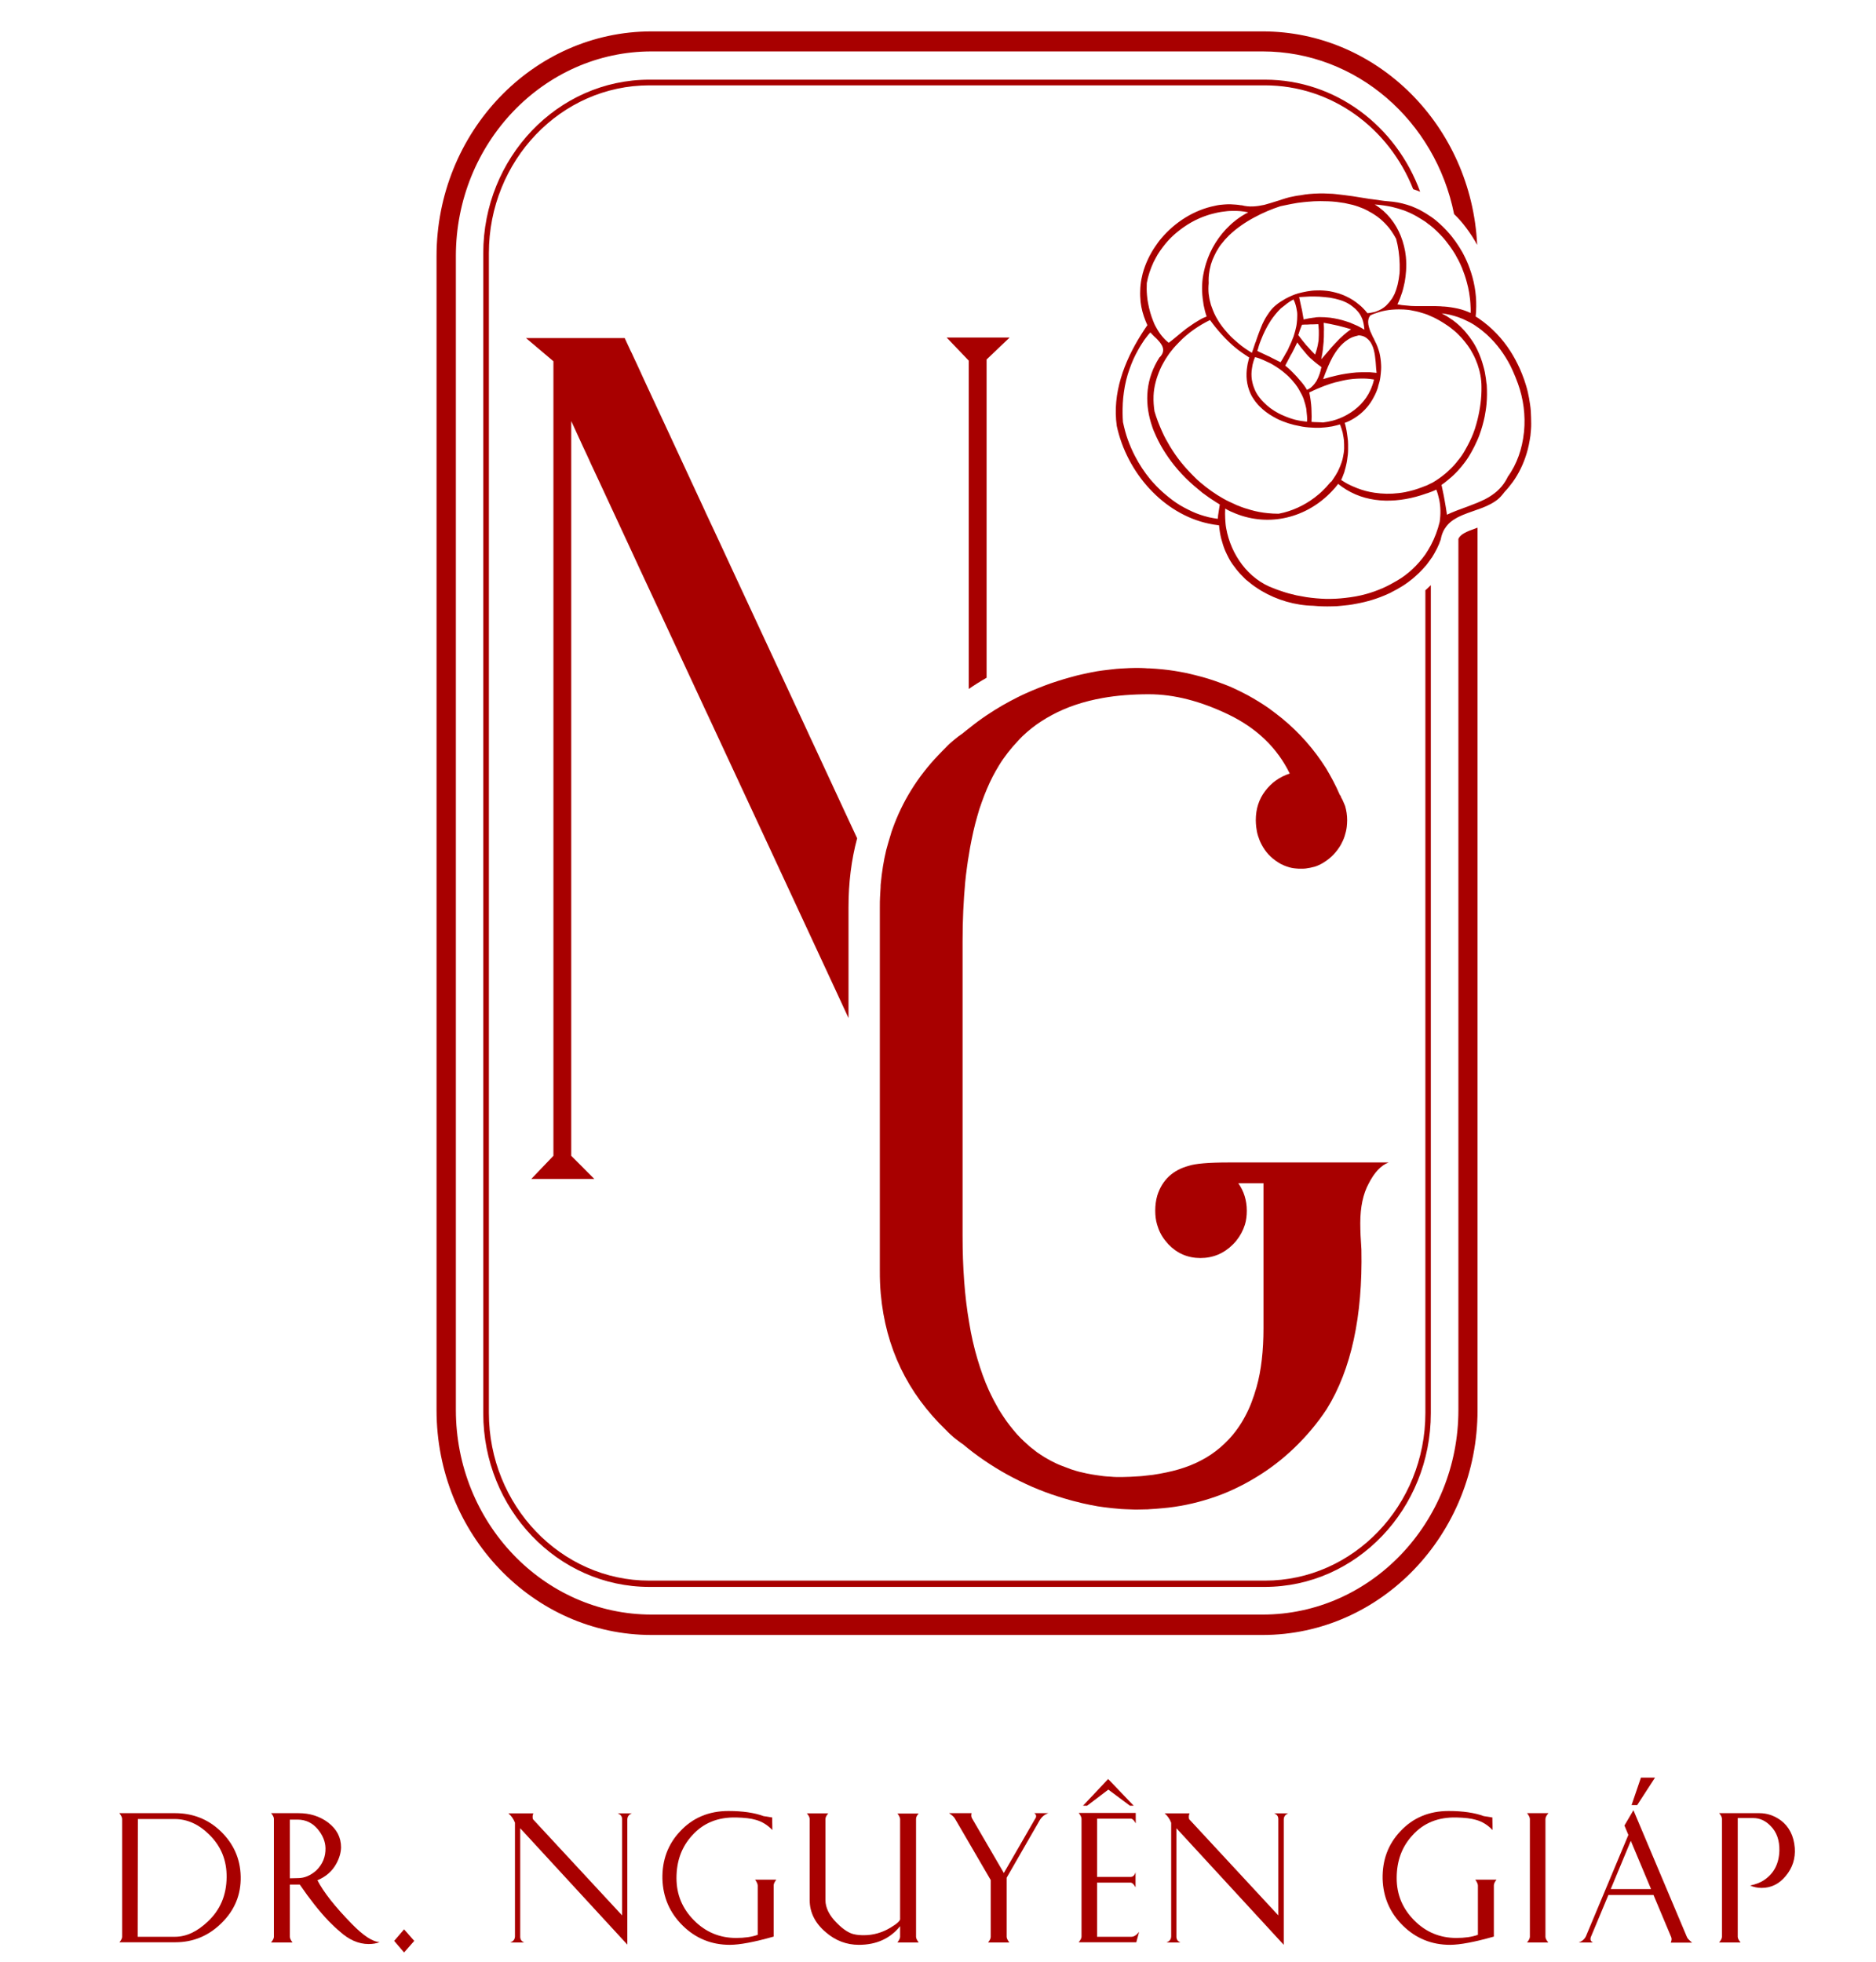
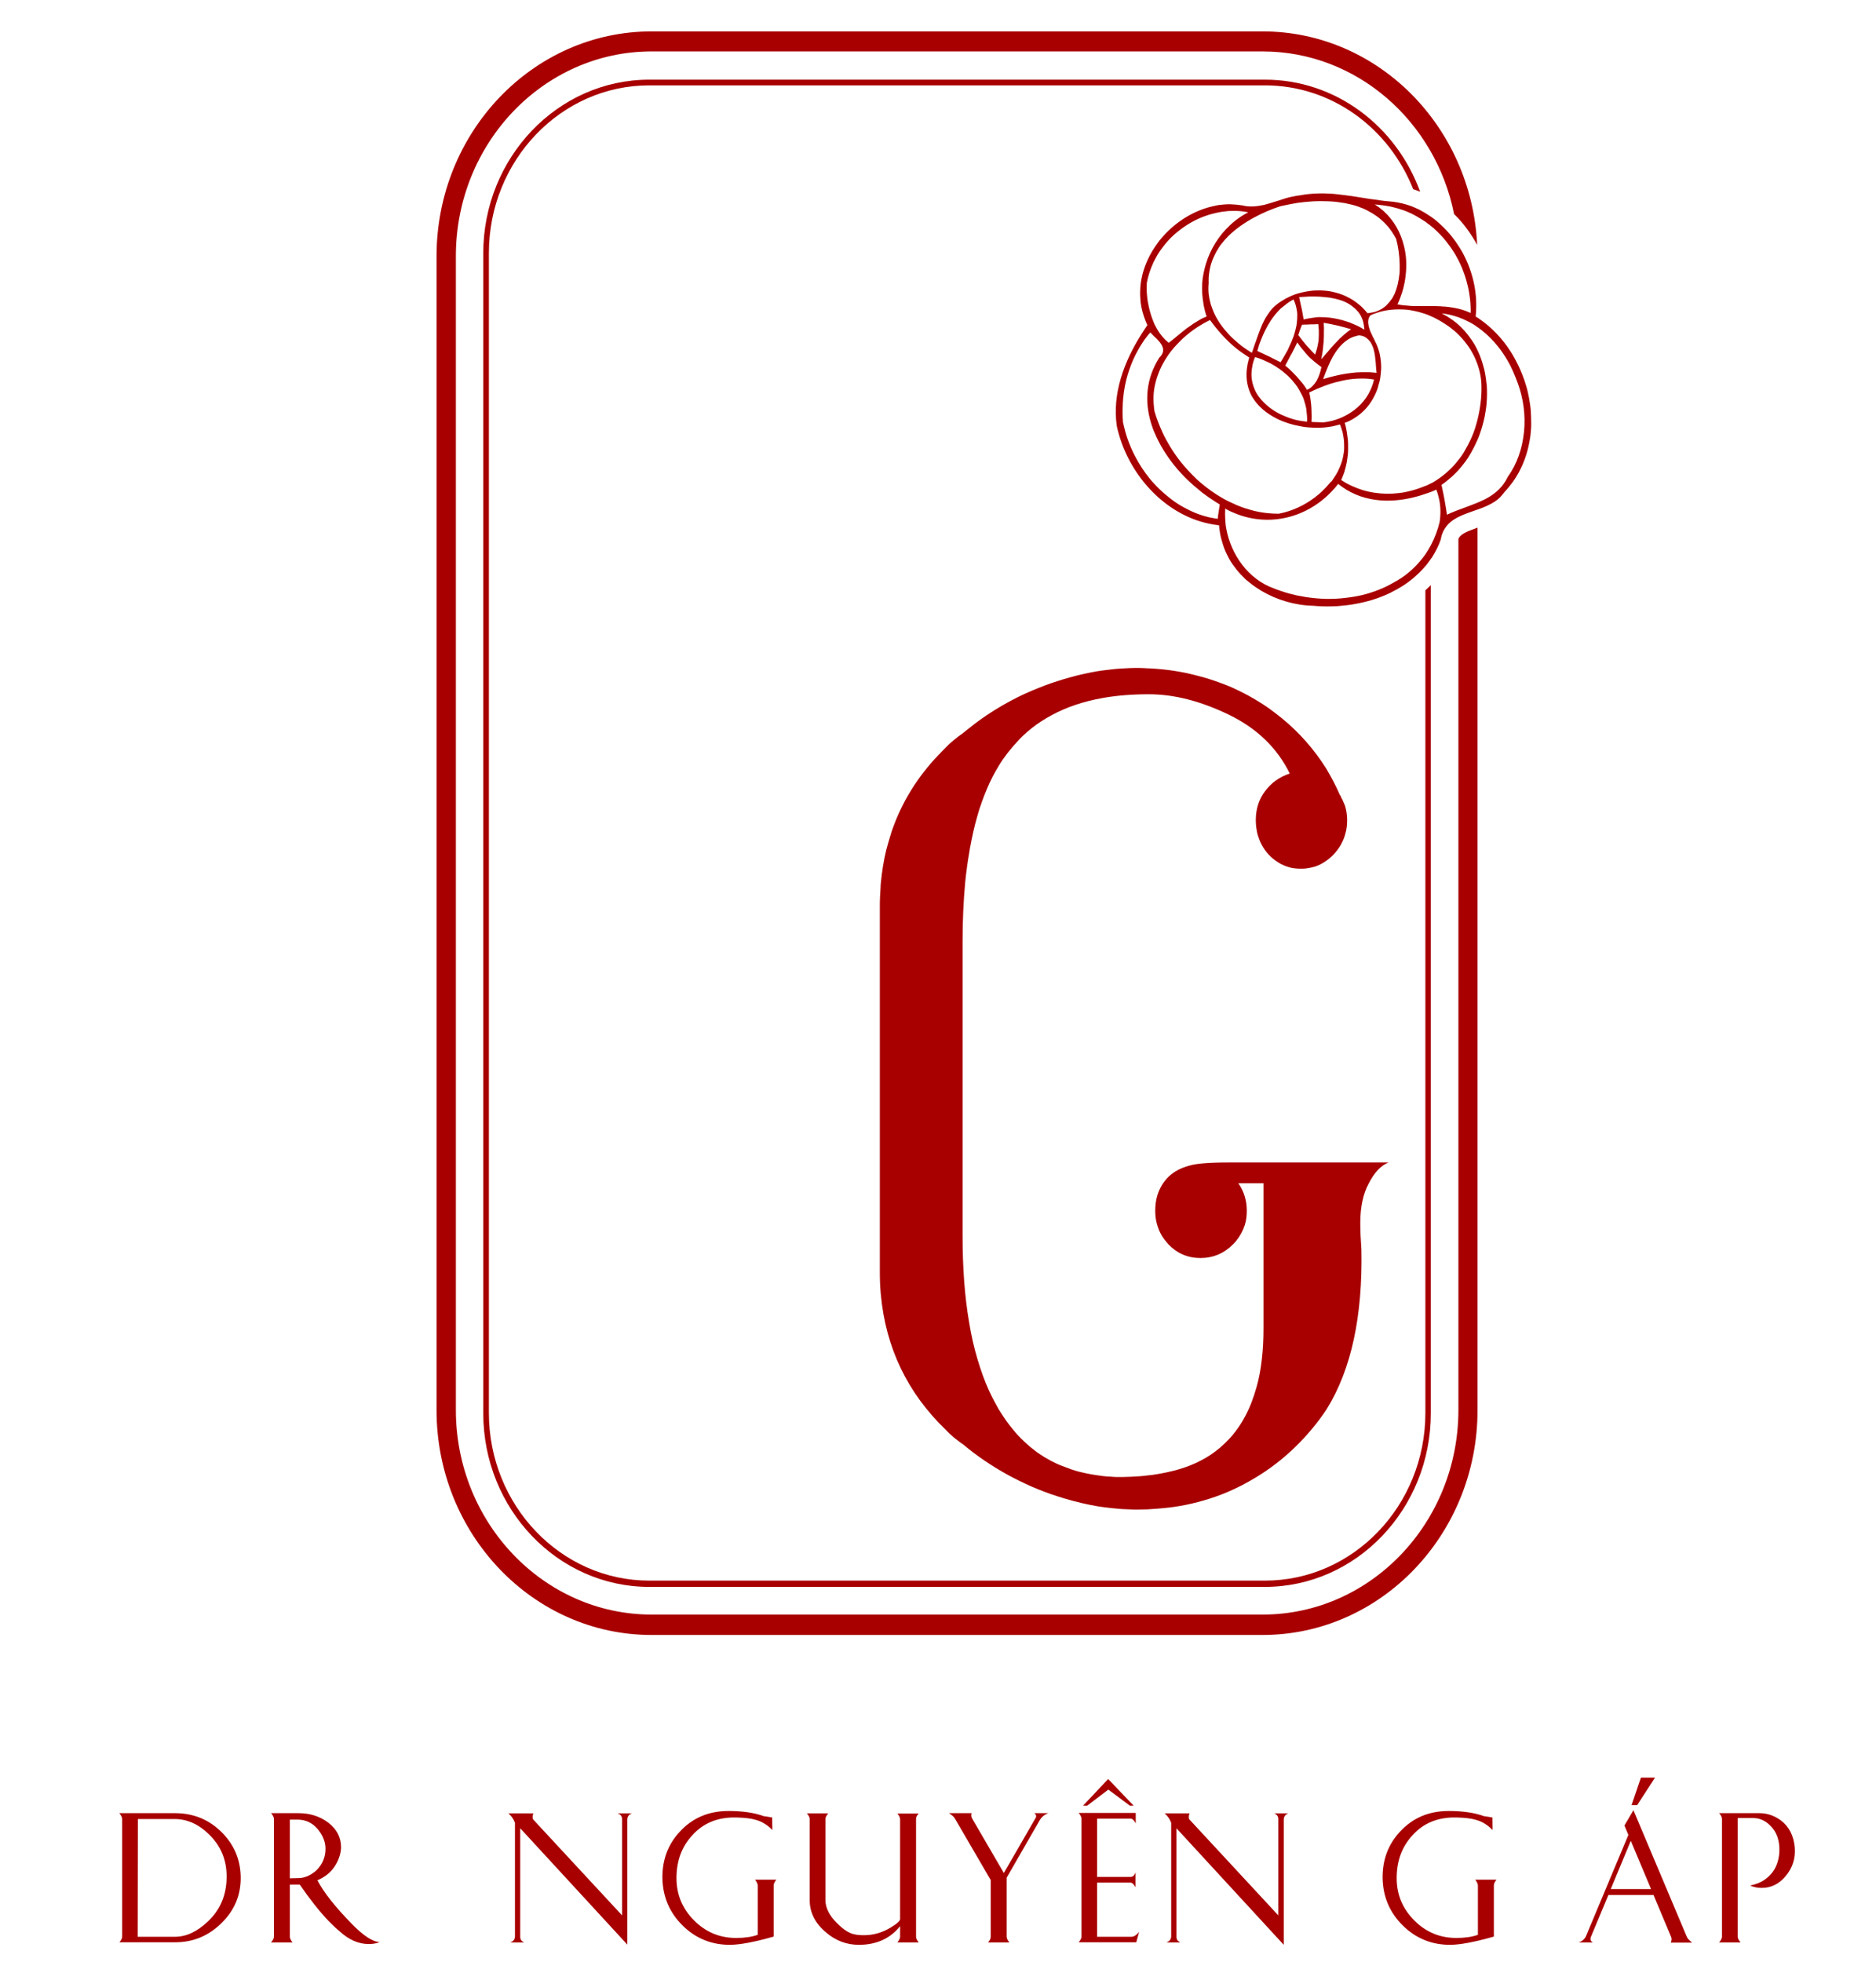
<svg xmlns="http://www.w3.org/2000/svg" width="325" height="340" viewBox="0 0 325 340" fill="none">
  <path d="M20.67 336.566C20.995 336.158 21.157 335.852 21.157 335.58V315.18C21.157 314.908 20.995 314.568 20.67 314.16H30.29C33.377 314.16 36.01 315.18 38.188 317.254C40.43 319.396 41.633 322.014 41.697 325.142C41.763 328.236 40.69 330.922 38.415 333.166C36.172 335.41 33.475 336.532 30.387 336.532H20.67V336.566ZM30.29 335.58C32.273 335.58 34.157 334.696 36.01 332.928C38.155 330.922 39.227 328.372 39.26 325.278C39.292 322.354 38.318 319.906 36.237 317.866C34.417 316.064 32.403 315.18 30.258 315.18H23.887L23.855 335.58H30.29Z" fill="#A80000" />
  <path d="M65.78 336.498C65.228 336.736 64.578 336.838 63.862 336.838C62.108 336.838 60.417 336.09 58.825 334.628C58.24 334.152 57.623 333.54 56.94 332.86C55.315 331.16 53.657 329.052 51.935 326.536H50.212V335.58C50.212 335.852 50.375 336.158 50.667 336.566H46.962C47.288 336.158 47.45 335.852 47.45 335.58V315.146C47.45 314.874 47.288 314.534 46.962 314.16H51.708C53.69 314.16 55.38 314.704 56.81 315.758C58.337 316.914 59.085 318.342 59.085 320.11C59.053 321.028 58.792 321.946 58.273 322.898C57.557 324.224 56.453 325.176 54.99 325.788C56.062 327.862 58.045 330.378 60.938 333.336C62.953 335.41 64.578 336.464 65.78 336.498ZM56.388 320.212C56.355 319.056 55.9 317.968 55.055 316.948C54.112 315.826 52.943 315.282 51.545 315.282H50.212V325.448L51.642 325.414C52.748 325.414 53.788 324.972 54.795 324.088C55.9 323 56.42 321.708 56.388 320.212Z" fill="#A80000" />
-   <path d="M68.282 336.294L70.005 334.288L71.76 336.294L70.005 338.3L68.282 336.294Z" fill="#A80000" />
  <path d="M108.712 336.974L90.123 316.778V335.58C90.123 336.056 90.35 336.362 90.805 336.566H88.4C88.953 336.362 89.213 335.988 89.213 335.478V315.826C88.953 315.146 88.562 314.602 88.075 314.194H92.397C92.3 314.398 92.267 314.568 92.267 314.806C92.267 314.976 92.3 315.112 92.332 315.214L107.77 331.874V315.18C107.77 314.704 107.51 314.398 107.022 314.194H109.46C108.94 314.398 108.68 314.772 108.68 315.282V336.974H108.712Z" fill="#A80000" />
  <path d="M134.03 326.672V335.546C130.683 336.498 128.148 336.974 126.425 336.974C123.24 336.974 120.51 335.852 118.268 333.642C116.025 331.432 114.855 328.746 114.758 325.55C114.693 322.32 115.7 319.566 117.813 317.322C119.99 314.976 122.785 313.786 126.198 313.786C128.668 313.786 130.715 314.092 132.275 314.67L133.77 314.908L133.803 317.084C132.99 316.234 132.048 315.622 130.91 315.316C130.13 315.078 128.993 314.942 127.53 314.908C124.378 314.84 121.843 315.86 119.925 318.002C118.105 319.974 117.195 322.422 117.195 325.414C117.195 328.27 118.203 330.684 120.218 332.724C122.233 334.764 124.67 335.784 127.53 335.784C128.96 335.784 130.228 335.614 131.268 335.24V326.706C131.268 326.434 131.105 326.094 130.813 325.686H134.485C134.193 326.06 134.03 326.4 134.03 326.672Z" fill="#A80000" />
  <path d="M158.698 315.146V335.58C158.698 335.852 158.86 336.158 159.153 336.566H155.48C155.773 336.158 155.935 335.852 155.935 335.58V333.744C154.213 335.886 151.84 336.974 148.785 336.974C146.672 336.974 144.755 336.26 143.065 334.798C141.213 333.234 140.27 331.364 140.27 329.222V315.18C140.27 314.908 140.108 314.568 139.783 314.194H143.488C143.163 314.568 143 314.908 143 315.18V329.222C143 330.548 143.65 331.874 144.983 333.2C146.12 334.356 147.128 334.968 147.94 335.138C148.493 335.274 149.078 335.308 149.663 335.308C151.288 335.308 152.815 334.866 154.245 334.016C155.383 333.336 155.935 332.826 155.935 332.52V315.214C155.935 314.942 155.773 314.602 155.48 314.228H159.153C158.828 314.568 158.698 314.874 158.698 315.146Z" fill="#A80000" />
  <path d="M171.633 335.58V325.754L165.458 315.146C165.328 314.874 164.97 314.534 164.418 314.16H168.318C168.22 314.534 168.253 314.874 168.448 315.146L173.908 324.53L179.303 315.18C179.433 315.01 179.498 314.84 179.498 314.704C179.498 314.466 179.4 314.296 179.173 314.16H181.61C181.415 314.228 181.253 314.33 181.09 314.398C180.7 314.636 180.408 314.942 180.18 315.282L174.395 325.346V335.58C174.395 335.852 174.558 336.158 174.85 336.566H171.178C171.503 336.158 171.633 335.852 171.633 335.58Z" fill="#A80000" />
  <path d="M190.06 315.18V325.21H195.845C196.267 325.21 196.56 324.938 196.723 324.394V327.012C196.43 326.468 196.137 326.196 195.845 326.196H190.06V335.58H196.007C196.43 335.58 196.885 335.308 197.34 334.73L196.853 336.532H186.875C187.2 336.124 187.363 335.818 187.363 335.546V315.146C187.363 314.874 187.2 314.534 186.875 314.126H196.755V315.928C196.463 315.384 196.17 315.112 195.878 315.112H190.06V315.18ZM187.622 312.868L191.978 308.244L196.398 312.868H195.748L192.01 310.08L188.338 312.868H187.622Z" fill="#A80000" />
  <path d="M222.397 336.974L203.807 316.778V335.58C203.807 336.056 204.035 336.362 204.49 336.566H202.085C202.637 336.362 202.897 335.988 202.897 335.478V315.826C202.637 315.146 202.247 314.602 201.76 314.194H206.082C205.985 314.398 205.952 314.568 205.952 314.806C205.952 314.976 205.985 315.112 206.017 315.214L221.455 331.874V315.18C221.455 314.704 221.227 314.398 220.74 314.194H223.177C222.657 314.398 222.397 314.772 222.397 315.282V336.974Z" fill="#A80000" />
  <path d="M258.797 326.672V335.546C255.45 336.498 252.915 336.974 251.193 336.974C248.008 336.974 245.277 335.852 243.035 333.642C240.792 331.432 239.623 328.746 239.525 325.55C239.46 322.32 240.468 319.566 242.58 317.322C244.758 314.976 247.553 313.786 250.965 313.786C253.435 313.786 255.483 314.092 257.043 314.67L258.537 314.908L258.57 317.084C257.757 316.234 256.815 315.622 255.678 315.316C254.898 315.078 253.76 314.942 252.297 314.908C249.145 314.84 246.61 315.86 244.693 318.002C242.873 319.974 241.963 322.422 241.963 325.414C241.963 328.27 242.97 330.684 244.985 332.724C247 334.764 249.437 335.784 252.297 335.784C253.727 335.784 254.995 335.614 256.035 335.24V326.706C256.035 326.434 255.873 326.094 255.58 325.686H259.253C258.96 326.06 258.797 326.4 258.797 326.672Z" fill="#A80000" />
-   <path d="M267.735 315.18V335.58C267.735 335.852 267.897 336.158 268.222 336.566H264.55C264.875 336.158 265.038 335.852 265.038 335.58V315.18C265.038 314.908 264.875 314.568 264.55 314.16H268.255C267.898 314.568 267.735 314.908 267.735 315.18Z" fill="#A80000" />
  <path d="M278.655 328.304L275.632 335.546C275.567 335.682 275.535 335.818 275.535 335.954C275.535 336.226 275.665 336.43 275.957 336.566H273.52C273.715 336.498 273.877 336.396 274.007 336.328C274.365 336.09 274.625 335.784 274.755 335.478L282.1 317.934L281.418 316.302L282.977 313.65L292.24 335.614C292.337 335.886 292.662 336.192 293.15 336.6H289.445C289.607 336.192 289.64 335.886 289.51 335.614L286.455 328.338H278.655V328.304ZM286.032 327.318L282.522 318.954L279.045 327.318H286.032ZM283.627 312.766H282.653L284.277 308.006H286.715L283.627 312.766Z" fill="#A80000" />
  <path d="M301.047 335.58C301.047 335.852 301.21 336.158 301.535 336.566H297.83C298.155 336.158 298.318 335.852 298.318 335.58V315.146C298.318 314.874 298.155 314.534 297.83 314.16H304.785C306.117 314.16 307.352 314.568 308.522 315.418C309.952 316.506 310.765 318.104 310.927 320.178C311.057 322.014 310.537 323.646 309.367 325.04C308.23 326.434 306.832 327.114 305.175 327.114C304.492 327.114 303.843 326.978 303.193 326.706C304.135 326.502 304.98 326.196 305.662 325.72C307.32 324.598 308.197 322.898 308.262 320.654C308.295 318.886 307.807 317.458 306.768 316.404C305.89 315.486 304.882 315.01 303.745 315.01H301.047V335.58Z" fill="#A80000" />
  <path d="M244.822 32.776C245.212 32.912 245.635 33.048 246.025 33.218C241.897 21.862 231.4 13.804 219.147 13.804H112.483C96.623 13.804 83.72 27.302 83.72 43.894V244.868C83.72 261.46 96.623 274.958 112.483 274.958H219.115C234.975 274.958 247.878 261.46 247.878 244.868V101.388C247.552 101.694 247.26 102 246.935 102.272V244.8C246.935 260.848 234.455 273.87 219.147 273.87H112.483C97.142 273.87 84.695 260.814 84.695 244.8V43.86C84.695 27.812 97.175 14.79 112.483 14.79H219.115C230.717 14.79 240.63 22.202 244.822 32.776Z" fill="#A80000" />
  <path d="M252.655 93.364V244.29C252.655 263.84 237.445 279.752 218.757 279.752H112.872C94.185 279.752 78.975 263.84 78.975 244.29V44.37C78.975 24.82 94.185 8.908 112.872 8.908H218.725C235.04 8.908 248.69 21.012 251.907 37.094C252.687 37.842 253.402 38.658 254.052 39.542C254.735 40.46 255.352 41.412 255.905 42.432C254.93 21.862 238.647 5.44 218.725 5.44H112.872C92.332 5.44 75.627 22.916 75.627 44.404V244.324C75.627 265.812 92.332 283.288 112.872 283.288H218.725C239.265 283.288 255.97 265.812 255.97 244.324V91.426C253.922 92.14 253.012 92.582 252.655 93.364Z" fill="#A80000" />
-   <path d="M98.963 72.964C99.157 73.338 99.32 73.746 99.515 74.154C99.743 74.664 100.003 75.208 100.23 75.718C100.523 76.33 100.783 76.942 101.075 77.554C101.53 78.506 101.985 79.492 102.44 80.512C103.285 82.28 104.13 84.15 105.04 86.088C105.95 88.026 106.86 90.032 107.835 92.106C108.81 94.18 109.785 96.322 110.825 98.566C111.865 100.776 112.938 103.088 114.042 105.468C115.147 107.848 116.285 110.296 117.455 112.812C118.625 115.328 119.828 117.912 121.062 120.564C121.68 121.89 122.297 123.25 122.947 124.61C129.317 138.278 136.5 153.782 144.56 171.122C145.372 172.856 146.185 174.624 146.997 176.392V157.182C146.997 152.966 147.485 148.988 148.492 145.248C147.875 143.922 147.225 142.528 146.575 141.134C144.755 137.19 142.967 133.348 141.212 129.574C140.627 128.316 140.042 127.092 139.49 125.868C134.908 116.008 130.65 106.828 126.685 98.328C126.197 97.274 125.71 96.22 125.222 95.166C124.247 93.092 123.305 91.018 122.362 89.046C121.907 88.06 121.452 87.04 120.997 86.088C118.722 81.192 116.74 76.908 115.05 73.27C114.368 71.808 113.75 70.482 113.165 69.224C112.58 67.966 112.06 66.844 111.572 65.79C110.857 64.226 110.24 62.866 109.72 61.778C109.558 61.404 109.395 61.064 109.233 60.758C108.778 59.806 108.453 59.058 108.225 58.582H95.875H91.13L95.875 62.594V200.26L92.04 204.272H102.96L98.963 200.26V72.964Z" fill="#A80000" />
-   <path d="M170.918 117.436V62.288L174.915 58.48H163.995L167.83 62.492V119.374C168.805 118.694 169.845 118.048 170.918 117.436Z" fill="#A80000" />
  <path d="M219.18 137.054C218.075 138.516 217.555 140.182 217.555 142.12C217.555 142.494 217.587 142.868 217.62 143.242C217.685 143.786 217.782 144.33 217.945 144.84C218.107 145.35 218.302 145.86 218.562 146.336C219.212 147.594 220.155 148.614 221.39 149.396C221.682 149.6 222.007 149.77 222.332 149.906C222.56 150.008 222.82 150.11 223.047 150.178C223.535 150.348 224.055 150.45 224.575 150.484C224.835 150.518 225.095 150.518 225.387 150.518C225.647 150.518 225.94 150.518 226.2 150.484C226.72 150.416 227.24 150.314 227.727 150.178C227.987 150.11 228.215 150.008 228.442 149.906C228.767 149.77 229.06 149.6 229.385 149.396C230.587 148.648 231.562 147.628 232.31 146.336C232.57 145.86 232.797 145.35 232.96 144.84C233.122 144.33 233.252 143.786 233.317 143.242C233.35 142.868 233.382 142.494 233.382 142.12C233.382 141.236 233.252 140.42 233.025 139.638C232.765 138.992 232.537 138.482 232.31 138.108C232.31 137.972 232.245 137.87 232.115 137.734C231.4 136.068 230.587 134.572 229.742 133.144C227.662 129.846 225.127 126.956 222.105 124.474C221.357 123.862 220.577 123.284 219.797 122.706C218.627 121.89 217.392 121.142 216.157 120.462C215.312 120.02 214.467 119.578 213.622 119.204C213.2 119 212.745 118.83 212.322 118.66C210.99 118.15 209.657 117.674 208.292 117.3C207.382 117.062 206.472 116.824 205.562 116.62C204.197 116.348 202.8 116.11 201.37 115.974C200.622 115.906 199.875 115.838 199.127 115.804C198.867 115.804 198.64 115.804 198.38 115.77C197.893 115.736 197.372 115.736 196.885 115.736C196.787 115.736 196.69 115.736 196.593 115.736C196.007 115.736 195.423 115.77 194.805 115.804C194.578 115.804 194.383 115.838 194.155 115.838C193.668 115.872 193.147 115.906 192.66 115.974C192.465 116.008 192.27 116.008 192.075 116.042C191.392 116.11 190.71 116.212 190.028 116.314C189.962 116.314 189.897 116.348 189.865 116.348C189.247 116.45 188.598 116.586 187.98 116.722C187.785 116.756 187.557 116.824 187.362 116.858C186.875 116.96 186.355 117.096 185.868 117.232C185.673 117.3 185.445 117.334 185.25 117.402C184.567 117.606 183.885 117.776 183.202 118.014C181.675 118.49 180.212 119.068 178.75 119.68C178.327 119.85 177.938 120.054 177.515 120.224C177.093 120.428 176.702 120.598 176.312 120.802C174.46 121.72 172.705 122.74 170.982 123.896C169.91 124.61 168.902 125.358 167.895 126.174C167.537 126.446 167.148 126.752 166.79 127.058C166.53 127.262 166.238 127.432 165.978 127.636C165.458 128.044 164.97 128.452 164.515 128.86C164.288 129.064 164.06 129.302 163.865 129.506C163.41 129.948 162.988 130.39 162.565 130.832C158.925 134.64 156.293 138.924 154.603 143.684C154.473 144.024 154.375 144.364 154.278 144.704C154.018 145.554 153.758 146.404 153.53 147.288C153.075 149.158 152.783 151.062 152.588 153.068C152.555 153.272 152.555 153.51 152.555 153.714C152.523 154.258 152.49 154.836 152.458 155.414C152.425 155.992 152.425 156.536 152.425 157.114V187.782V200.498V220.184C152.425 220.864 152.425 221.544 152.458 222.224C152.49 222.904 152.523 223.584 152.588 224.23C153.433 233.512 157.202 241.366 163.897 247.792C164.125 248.03 164.32 248.234 164.547 248.438C165.002 248.88 165.49 249.288 166.01 249.662C166.27 249.866 166.53 250.07 166.822 250.24C168.025 251.26 169.293 252.212 170.593 253.096C171.893 253.98 173.225 254.796 174.59 255.544C175.955 256.292 177.353 256.972 178.815 257.618C180.245 258.23 181.74 258.808 183.268 259.284C183.95 259.522 184.632 259.692 185.315 259.896C185.51 259.964 185.737 259.998 185.932 260.066C186.452 260.202 186.94 260.304 187.427 260.44C187.622 260.474 187.85 260.542 188.045 260.576C188.662 260.712 189.313 260.848 189.93 260.95C189.995 260.95 190.028 260.984 190.093 260.984C190.775 261.086 191.457 261.188 192.14 261.256C192.335 261.29 192.53 261.29 192.725 261.324C193.245 261.358 193.732 261.426 194.22 261.46C194.447 261.46 194.642 261.494 194.87 261.494C195.455 261.528 196.072 261.528 196.657 261.562C196.755 261.562 196.853 261.562 196.917 261.562C197.405 261.562 197.925 261.528 198.412 261.528C198.672 261.528 198.9 261.528 199.16 261.494C199.907 261.46 200.655 261.392 201.402 261.324C204.197 261.086 206.96 260.508 209.69 259.624C211.055 259.182 212.387 258.672 213.687 258.06C214.337 257.754 214.955 257.448 215.605 257.108C216.222 256.768 216.84 256.428 217.457 256.054C219.895 254.592 222.17 252.858 224.282 250.818C226.395 248.778 228.247 246.568 229.84 244.154C234.097 237.286 236.08 228.072 235.852 216.512C235.722 214.744 235.657 213.214 235.657 211.922C235.657 209.134 236.145 206.856 237.12 205.054C238.095 203.15 239.232 201.926 240.565 201.416H212.875C209.365 201.416 207.057 201.62 205.952 201.994C203.157 202.742 201.338 204.476 200.493 207.128C200.233 208.012 200.135 208.896 200.135 209.78C200.135 210.63 200.232 211.446 200.46 212.194C200.752 213.214 201.207 214.132 201.89 214.982C202.052 215.186 202.247 215.39 202.41 215.594C203.937 217.192 205.79 217.974 207.967 217.974C210.145 217.974 212.03 217.192 213.622 215.594C213.817 215.39 214.012 215.186 214.175 214.982C214.857 214.132 215.345 213.214 215.67 212.194C215.897 211.446 215.995 210.63 215.995 209.78C215.995 208.012 215.507 206.414 214.532 205.02H218.887V230.18C218.887 232.084 218.79 233.886 218.595 235.586C218.4 237.286 218.107 238.85 217.685 240.346C217.425 241.264 217.132 242.148 216.807 242.998C216.482 243.848 216.125 244.63 215.702 245.412C214.89 246.942 213.915 248.302 212.81 249.458C212.355 249.934 211.9 250.376 211.38 250.818C210.372 251.668 209.3 252.416 208.097 253.028C206.895 253.674 205.595 254.184 204.197 254.592C202.8 255 201.305 255.306 199.712 255.544C199.095 255.612 198.51 255.68 197.893 255.748C197.763 255.748 197.6 255.782 197.47 255.782C196.885 255.816 196.3 255.85 195.715 255.884C195.682 255.884 195.65 255.884 195.618 255.884C195.228 255.884 194.87 255.918 194.48 255.918C194.35 255.918 194.22 255.918 194.09 255.918C193.862 255.918 193.667 255.918 193.44 255.918C193.082 255.918 192.692 255.884 192.335 255.85C192.14 255.85 191.913 255.816 191.718 255.816C191.328 255.782 190.937 255.748 190.547 255.68C190.385 255.646 190.222 255.646 190.06 255.612C189.507 255.544 188.988 255.442 188.468 255.34C188.403 255.34 188.337 255.306 188.272 255.306C187.817 255.204 187.362 255.102 186.94 255C186.778 254.966 186.615 254.898 186.452 254.864C186.127 254.762 185.802 254.66 185.478 254.558C185.283 254.49 185.12 254.422 184.957 254.354C184.665 254.252 184.34 254.116 184.047 254.014C183.885 253.946 183.69 253.878 183.528 253.81C183.202 253.674 182.91 253.538 182.585 253.368C182.455 253.3 182.292 253.232 182.162 253.164C181.74 252.926 181.285 252.688 180.895 252.45C180.862 252.416 180.83 252.416 180.797 252.382C180.407 252.144 180.017 251.872 179.66 251.634C179.53 251.532 179.4 251.43 179.27 251.328C179.01 251.124 178.75 250.92 178.49 250.716C178.36 250.614 178.198 250.478 178.068 250.342C177.84 250.138 177.58 249.9 177.353 249.696C177.223 249.56 177.092 249.424 176.962 249.322C176.735 249.084 176.475 248.812 176.247 248.574C176.15 248.438 176.02 248.336 175.922 248.2C175.597 247.826 175.272 247.418 174.947 247.01C174.59 246.568 174.265 246.092 173.94 245.616C173.615 245.14 173.322 244.664 172.997 244.154C172.412 243.134 171.86 242.08 171.34 240.958C170.56 239.258 169.91 237.422 169.325 235.45C168.74 233.478 168.252 231.37 167.895 229.126C167.115 224.638 166.757 219.606 166.757 214.03V209.746V204.17V184.45V163.132C166.757 159.46 166.92 156.026 167.212 152.864C167.31 152.014 167.375 151.198 167.505 150.382C167.603 149.566 167.733 148.784 167.862 148.036C167.927 147.628 167.992 147.22 168.057 146.846C168.415 144.942 168.805 143.14 169.293 141.474C169.52 140.624 169.78 139.808 170.072 139.026C170.365 138.21 170.657 137.428 170.982 136.68C171.6 135.218 172.282 133.892 173.062 132.634C174.005 131.07 175.11 129.71 176.28 128.452C176.573 128.146 176.832 127.84 177.125 127.568C178.165 126.582 179.27 125.698 180.44 124.95C181.025 124.576 181.643 124.202 182.293 123.862C184.828 122.502 187.752 121.516 191.035 120.938C193.505 120.496 196.17 120.292 199.03 120.292C203.417 120.292 208 121.482 212.875 123.828C217.717 126.174 221.26 129.574 223.437 134.028C221.682 134.606 220.285 135.592 219.18 137.054Z" fill="#A80000" />
  <path d="M265.265 73.338C265.265 72.658 265.233 71.944 265.2 71.23C265.168 70.856 265.135 70.448 265.07 70.074C264.973 69.36 264.843 68.646 264.68 67.932C264.518 67.218 264.29 66.504 264.063 65.824C263.835 65.144 263.543 64.464 263.25 63.784C262.795 62.798 262.275 61.812 261.69 60.894C260.26 58.65 258.408 56.712 256.23 55.216C256.133 55.148 256.068 55.08 255.97 55.046C255.872 54.978 255.743 54.91 255.645 54.842C255.71 54.264 255.743 53.686 255.743 53.074C255.775 50.796 255.353 48.518 254.573 46.41C254.28 45.594 253.922 44.812 253.532 44.064C253.403 43.826 253.273 43.554 253.11 43.316C252.948 43.01 252.752 42.738 252.557 42.432C252.297 42.024 252.005 41.616 251.68 41.208C251.518 40.97 251.323 40.766 251.16 40.562C250.445 39.712 249.633 38.93 248.788 38.216C248.268 37.774 247.682 37.4 247.097 37.026C246.74 36.822 246.383 36.584 246.025 36.414C246.025 36.414 245.993 36.414 245.993 36.38C245.505 36.142 245.018 35.938 244.53 35.734C243.49 35.36 242.418 35.088 241.312 34.952C240.825 34.918 240.338 34.85 239.85 34.816C239.688 34.782 239.493 34.782 239.33 34.748C238.778 34.68 238.193 34.578 237.64 34.51C237.543 34.51 237.445 34.476 237.347 34.476C236.34 34.306 235.332 34.17 234.357 34C233.35 33.864 232.343 33.728 231.368 33.626C231.043 33.592 230.685 33.558 230.36 33.558C229.677 33.524 229.027 33.49 228.345 33.524C227.337 33.558 226.33 33.626 225.322 33.83C224.672 33.898 224.055 34.034 223.405 34.17C222.983 34.272 222.56 34.408 222.137 34.544C221.942 34.612 221.715 34.68 221.52 34.748C221.162 34.85 220.772 34.986 220.415 35.088C220.317 35.122 220.22 35.156 220.09 35.19C219.732 35.292 219.375 35.394 219.018 35.496C218.4 35.632 217.75 35.734 217.1 35.768C217.067 35.768 217.067 35.768 217.035 35.768C216.417 35.802 215.767 35.734 215.118 35.564C215.085 35.564 215.052 35.564 214.987 35.564C214.402 35.462 213.785 35.428 213.167 35.394C212.81 35.394 212.452 35.394 212.095 35.428C211.542 35.462 210.99 35.53 210.437 35.666C206.895 36.38 203.58 38.454 201.175 41.31C200.785 41.752 200.46 42.228 200.135 42.704C199.16 44.132 198.412 45.73 197.957 47.396C197.795 48.042 197.665 48.688 197.6 49.334C197.567 49.674 197.535 49.98 197.535 50.32C197.502 50.966 197.535 51.646 197.6 52.326C197.73 53.448 198.022 54.536 198.477 55.658C198.575 55.896 198.672 56.1 198.77 56.338C198.412 56.882 198.022 57.426 197.697 57.97C194.772 62.628 192.66 68.136 193.472 73.814C195.227 81.906 201.5 89.012 209.332 90.712C209.95 90.848 210.567 90.95 211.185 91.018C211.217 91.426 211.282 91.868 211.347 92.276C211.412 92.65 211.477 92.99 211.575 93.364C211.77 94.112 211.997 94.826 212.29 95.506C212.485 95.948 212.712 96.39 212.94 96.832C213.297 97.478 213.72 98.056 214.175 98.634C214.63 99.212 215.117 99.722 215.637 100.232C215.8 100.402 215.995 100.572 216.19 100.708C216.547 101.014 216.937 101.32 217.327 101.592C217.717 101.864 218.14 102.136 218.53 102.374C221.228 103.972 224.38 104.89 227.5 104.958C228.572 105.06 229.645 105.094 230.75 105.06C231.302 105.06 231.855 105.026 232.407 104.958C233.252 104.89 234.065 104.788 234.91 104.618C236.827 104.278 238.745 103.7 240.5 102.884C240.76 102.782 241.02 102.646 241.247 102.51C241.735 102.272 242.222 102 242.71 101.694C243.197 101.422 243.653 101.082 244.075 100.776C244.53 100.436 244.953 100.096 245.343 99.722C245.765 99.348 246.155 98.974 246.513 98.566C246.643 98.43 246.74 98.294 246.87 98.158C246.935 98.09 247 98.022 247.065 97.954C247.325 97.614 247.585 97.274 247.845 96.9C247.91 96.798 247.975 96.696 248.072 96.594C248.365 96.118 248.658 95.608 248.918 95.098C249.178 94.588 249.405 94.044 249.6 93.466C249.763 92.514 250.12 91.766 250.607 91.154C251.03 90.61 251.583 90.168 252.2 89.828C252.33 89.76 252.46 89.658 252.623 89.59C253.63 89.08 254.8 88.706 255.938 88.298C257.043 87.924 258.115 87.482 259.058 86.836C259.415 86.598 259.773 86.292 260.065 85.952C260.26 85.748 260.455 85.476 260.65 85.238C260.91 84.966 261.17 84.66 261.398 84.388C261.625 84.082 261.853 83.81 262.08 83.504C263.153 82.008 263.933 80.342 264.453 78.642C264.778 77.622 264.973 76.568 265.135 75.48C265.168 75.106 265.2 74.766 265.233 74.392C265.265 74.052 265.265 73.712 265.265 73.338ZM241.085 35.836C241.8 36.006 242.515 36.21 243.197 36.448C244.01 36.754 244.758 37.094 245.505 37.536C245.798 37.706 246.09 37.876 246.35 38.046C246.545 38.182 246.74 38.284 246.935 38.42C247.13 38.556 247.293 38.692 247.455 38.828C247.52 38.862 247.553 38.896 247.618 38.93C248.073 39.27 248.495 39.644 248.918 40.052C249.34 40.46 249.73 40.868 250.088 41.276C250.283 41.48 250.445 41.718 250.64 41.956C250.998 42.398 251.323 42.874 251.648 43.35C251.972 43.826 252.265 44.336 252.525 44.846C252.558 44.914 252.59 44.982 252.623 45.016C252.85 45.458 253.078 45.934 253.273 46.41C253.598 47.226 253.89 48.042 254.118 48.926C254.28 49.504 254.41 50.082 254.507 50.66C254.605 51.306 254.703 51.952 254.735 52.598C254.768 53.142 254.8 53.686 254.768 54.23C254.053 53.89 253.338 53.652 252.623 53.482C252.2 53.38 251.778 53.312 251.355 53.244C250.933 53.176 250.542 53.142 250.12 53.108C249.957 53.108 249.795 53.108 249.632 53.074C249.047 53.04 248.463 53.04 247.878 53.04C247.813 53.04 247.78 53.04 247.715 53.04C247.455 53.04 247.195 53.04 246.903 53.04C246.35 53.04 245.83 53.04 245.278 53.04C244.725 53.04 244.205 53.006 243.653 52.938H243.62C243.1 52.904 242.58 52.836 242.093 52.734C242.418 52.054 242.678 51.374 242.905 50.66C243.1 50.048 243.23 49.436 243.36 48.824C243.457 48.212 243.555 47.566 243.588 46.954C243.62 46.546 243.62 46.138 243.62 45.696C243.62 45.288 243.588 44.88 243.555 44.472C243.425 43.248 243.133 42.058 242.678 40.902C241.8 38.692 240.305 36.754 238.16 35.428C239.135 35.496 240.11 35.632 241.085 35.836ZM252.038 57.392C252.233 57.562 252.46 57.766 252.655 57.97C252.85 58.174 253.045 58.378 253.24 58.582C253.598 58.99 253.955 59.432 254.28 59.874C254.605 60.316 254.897 60.792 255.157 61.302C255.482 61.88 255.743 62.526 255.97 63.138C256.392 64.362 256.653 65.654 256.653 67.014C256.685 68.918 256.425 70.822 255.97 72.692C255.84 73.236 255.678 73.746 255.515 74.29C255.19 75.276 254.768 76.228 254.28 77.146C254.118 77.452 253.955 77.724 253.793 78.03C253.468 78.608 253.11 79.152 252.688 79.662C252.655 79.696 252.655 79.696 252.623 79.73C252.168 80.342 251.68 80.886 251.128 81.396C250.608 81.906 250.023 82.382 249.405 82.824C249.015 83.096 248.625 83.368 248.203 83.606C248.105 83.674 247.975 83.708 247.845 83.776C247.617 83.878 247.39 84.014 247.163 84.116C247.065 84.15 246.967 84.184 246.87 84.218C246.025 84.558 245.18 84.864 244.303 85.068C244.01 85.136 243.718 85.204 243.425 85.272C243.035 85.34 242.645 85.408 242.255 85.442C240.89 85.612 239.493 85.578 238.128 85.374C237.12 85.238 236.112 84.966 235.137 84.592C234.812 84.456 234.487 84.32 234.163 84.184C234 84.116 233.838 84.014 233.675 83.946C233.448 83.844 233.22 83.708 232.993 83.572C232.765 83.436 232.538 83.3 232.343 83.164C232.538 82.79 232.668 82.382 232.83 81.974C232.895 81.838 232.927 81.668 232.96 81.532C233.057 81.192 233.155 80.886 233.22 80.546C233.285 80.24 233.35 79.968 233.382 79.662C233.48 79.084 233.545 78.472 233.545 77.894C233.545 77.588 233.545 77.282 233.545 77.01C233.545 76.602 233.512 76.16 233.447 75.752C233.415 75.514 233.382 75.31 233.35 75.072C233.318 74.766 233.252 74.46 233.188 74.154C233.123 73.848 233.057 73.542 232.96 73.27C233.577 73.066 234.13 72.76 234.682 72.42C235.332 72.012 235.917 71.536 236.438 70.992C236.925 70.482 237.348 69.938 237.705 69.326C238.063 68.714 238.388 68.102 238.615 67.422C238.68 67.252 238.745 67.048 238.778 66.844C238.94 66.368 239.07 65.858 239.135 65.348C239.2 64.906 239.233 64.464 239.265 64.022C239.265 63.75 239.298 63.478 239.265 63.206C239.233 62.492 239.135 61.778 238.972 61.098C238.777 60.418 238.55 59.738 238.193 59.092C238.095 58.854 237.965 58.582 237.803 58.31C237.738 58.174 237.672 58.038 237.607 57.868C237.575 57.834 237.575 57.766 237.543 57.732C237.445 57.528 237.347 57.324 237.282 57.086C237.087 56.508 236.958 55.964 237.055 55.42C237.088 55.318 237.087 55.25 237.12 55.148C237.152 55.046 237.185 54.978 237.25 54.876C237.283 54.808 237.347 54.706 237.412 54.638C237.673 54.536 237.9 54.4 238.16 54.332C238.29 54.298 238.42 54.23 238.55 54.196C239.2 53.958 239.883 53.822 240.565 53.72C241.345 53.618 242.125 53.584 242.938 53.618C243.003 53.618 243.067 53.618 243.132 53.618C243.62 53.652 244.108 53.686 244.563 53.788C245.115 53.89 245.635 53.992 246.155 54.162C246.383 54.23 246.61 54.298 246.838 54.366C247.163 54.468 247.488 54.604 247.78 54.74C248.008 54.842 248.235 54.944 248.463 55.046C248.625 55.114 248.755 55.216 248.918 55.284C249.243 55.454 249.6 55.658 249.925 55.862C250.055 55.964 250.218 56.032 250.347 56.134C250.998 56.542 251.518 56.95 252.038 57.392ZM230.328 83.742C229.938 84.218 229.515 84.66 229.06 85.102C228.865 85.306 228.637 85.476 228.41 85.68C226.655 87.176 224.543 88.264 222.43 88.808C222.138 88.876 221.812 88.944 221.52 89.012C220.87 89.012 220.22 88.978 219.57 88.91C218.595 88.808 217.652 88.638 216.71 88.366C215.962 88.162 215.215 87.924 214.5 87.618C214.305 87.55 214.11 87.482 213.947 87.38C213.265 87.074 212.582 86.768 211.932 86.394C210.535 85.612 209.202 84.66 207.967 83.606C207.545 83.266 207.155 82.892 206.765 82.484C205.985 81.702 205.237 80.886 204.555 80.036C203.872 79.186 203.255 78.268 202.67 77.316C202.182 76.5 201.727 75.684 201.337 74.8C200.817 73.644 200.362 72.488 200.005 71.264C199.875 70.38 199.81 69.53 199.842 68.68C199.842 68.646 199.842 68.612 199.842 68.578C199.875 67.762 200.005 66.98 200.2 66.232C200.395 65.45 200.687 64.668 201.012 63.92C201.175 63.546 201.37 63.172 201.565 62.832C201.792 62.424 202.02 62.05 202.28 61.676C202.475 61.37 202.702 61.064 202.93 60.792C203.19 60.452 203.45 60.146 203.742 59.84C203.905 59.67 204.067 59.5 204.23 59.33C204.652 58.888 205.075 58.48 205.53 58.106C206.375 57.392 207.285 56.746 208.227 56.202C208.682 55.93 209.137 55.692 209.625 55.454C209.917 55.862 210.21 56.236 210.502 56.61C211.217 57.494 211.965 58.344 212.777 59.126C213.037 59.398 213.33 59.636 213.59 59.874C213.882 60.146 214.207 60.384 214.5 60.622C214.565 60.69 214.662 60.724 214.727 60.792C215.085 61.064 215.442 61.302 215.8 61.54C215.995 61.676 216.223 61.812 216.418 61.948C216.353 62.152 216.288 62.39 216.255 62.594C216.19 62.832 216.125 63.07 216.093 63.342C215.767 65.144 215.995 66.742 216.612 68.136C216.807 68.578 217.035 68.952 217.327 69.36C217.457 69.564 217.62 69.734 217.75 69.904C218.042 70.278 218.4 70.584 218.757 70.924C219.115 71.23 219.505 71.536 219.927 71.808C220.35 72.08 220.772 72.318 221.227 72.556C222.462 73.168 223.86 73.61 225.257 73.848C225.355 73.882 225.485 73.882 225.582 73.916C226.33 74.052 227.11 74.086 227.857 74.12C227.987 74.12 228.117 74.12 228.247 74.12C228.377 74.12 228.508 74.12 228.605 74.12C229.19 74.086 229.775 74.052 230.328 73.95C230.49 73.916 230.652 73.916 230.782 73.882C231.237 73.78 231.692 73.678 232.147 73.542C232.342 74.018 232.473 74.494 232.603 74.936C232.635 75.072 232.635 75.174 232.668 75.31C232.733 75.65 232.798 75.99 232.83 76.33C232.863 76.772 232.862 77.248 232.862 77.69C232.862 77.928 232.83 78.2 232.797 78.438C232.732 78.846 232.667 79.22 232.57 79.628C232.375 80.342 232.082 81.022 231.757 81.702C231.53 82.11 231.302 82.518 231.01 82.926C230.912 83.096 230.782 83.232 230.685 83.402C230.522 83.504 230.425 83.64 230.328 83.742ZM222.528 52.938C223.015 52.53 223.502 52.19 224.087 51.884C224.412 52.53 224.575 53.176 224.672 53.856C224.672 53.924 224.705 53.992 224.705 54.026C224.738 54.23 224.737 54.468 224.737 54.672C224.737 55.148 224.705 55.624 224.64 56.1C224.608 56.338 224.575 56.576 224.51 56.814C224.445 57.154 224.347 57.46 224.25 57.8C224.217 57.936 224.152 58.106 224.12 58.242C223.86 58.956 223.568 59.636 223.243 60.282C223.243 60.316 223.21 60.35 223.21 60.384C223.08 60.656 222.95 60.928 222.787 61.166C222.592 61.506 222.397 61.88 222.202 62.186C222.073 62.39 221.975 62.594 221.845 62.764C221.325 62.492 220.805 62.254 220.285 61.982C220.122 61.914 219.993 61.812 219.83 61.744C219.798 61.744 219.765 61.71 219.732 61.71C219.31 61.506 218.92 61.336 218.497 61.132C218.27 61.03 218.042 60.928 217.815 60.792C217.912 60.52 218.01 60.248 218.075 59.942C218.172 59.602 218.302 59.296 218.432 58.956C218.887 57.766 219.44 56.644 220.122 55.59C220.642 54.808 221.227 54.094 221.877 53.448C222.04 53.312 222.267 53.142 222.528 52.938ZM226.947 51.374C227.175 51.374 227.402 51.374 227.662 51.374C228.28 51.374 228.865 51.408 229.482 51.476C229.775 51.51 230.1 51.544 230.393 51.578C231.01 51.68 231.595 51.816 232.147 51.986C232.7 52.156 233.253 52.394 233.74 52.7C234.13 52.938 234.487 53.244 234.845 53.55C235.105 53.822 235.365 54.094 235.56 54.4C235.722 54.638 235.852 54.91 235.982 55.216C236.177 55.692 236.275 56.236 236.34 56.814C236.34 56.916 236.372 57.018 236.372 57.12C235.982 56.882 235.593 56.678 235.203 56.474C234.91 56.338 234.585 56.202 234.26 56.066C234.13 55.998 234 55.964 233.87 55.896C233.675 55.828 233.448 55.76 233.253 55.692C232.343 55.386 231.4 55.182 230.425 55.046C229.807 54.978 229.19 54.944 228.572 54.944C228.247 54.944 227.922 54.978 227.597 55.046C227.565 55.046 227.565 55.046 227.532 55.046C226.98 55.114 226.428 55.216 225.843 55.352C225.745 54.808 225.647 54.23 225.55 53.686C225.517 53.584 225.517 53.516 225.485 53.414C225.485 53.38 225.452 53.346 225.452 53.278C225.323 52.666 225.192 52.054 225.062 51.476C225.68 51.442 226.297 51.408 226.947 51.374ZM236.795 58.616C237.152 58.888 237.445 59.262 237.64 59.67C237.705 59.806 237.77 59.976 237.835 60.112C238.062 60.724 238.192 61.438 238.257 62.152C238.29 62.356 238.29 62.56 238.322 62.73C238.322 62.9 238.355 63.036 238.355 63.172C238.388 63.682 238.42 64.192 238.485 64.6C238.095 64.566 237.705 64.532 237.315 64.498C237.023 64.498 236.73 64.498 236.47 64.498C235.982 64.498 235.462 64.498 234.975 64.532C233.805 64.634 232.635 64.804 231.497 65.076C230.75 65.246 229.97 65.45 229.222 65.688C229.45 65.042 229.71 64.362 230.003 63.682C230.035 63.614 230.035 63.58 230.068 63.512C230.295 62.968 230.555 62.458 230.815 61.948C231.498 60.724 232.342 59.602 233.447 58.888C233.837 58.616 234.26 58.412 234.747 58.276C234.975 58.208 235.17 58.174 235.397 58.106C235.917 58.14 236.34 58.276 236.665 58.514C236.73 58.582 236.762 58.582 236.795 58.616ZM227.207 73.1C227.24 72.454 227.24 71.842 227.207 71.196C227.207 70.822 227.175 70.448 227.143 70.074C227.11 69.802 227.077 69.53 227.045 69.258C226.98 68.85 226.915 68.408 226.818 68C227.045 67.898 227.24 67.796 227.468 67.694C227.695 67.592 227.922 67.49 228.15 67.388C228.345 67.32 228.54 67.218 228.735 67.15C228.767 67.15 228.8 67.116 228.8 67.116C229.255 66.946 229.71 66.742 230.165 66.606C230.458 66.504 230.75 66.402 231.043 66.334C231.205 66.266 231.4 66.232 231.562 66.198C232.245 66.028 232.927 65.858 233.61 65.756C233.87 65.722 234.162 65.688 234.422 65.654C234.91 65.62 235.397 65.586 235.885 65.586C236.015 65.586 236.145 65.586 236.243 65.586C236.6 65.586 236.958 65.62 237.315 65.654C237.543 65.688 237.803 65.722 238.03 65.756C237.9 66.402 237.673 67.014 237.412 67.592C236.568 69.462 235.105 70.89 233.35 71.876C232.57 72.318 231.725 72.658 230.847 72.896C230.295 73.032 229.743 73.134 229.19 73.202C228.573 73.134 227.89 73.168 227.207 73.1ZM225.29 65.994C224.868 65.484 224.412 64.974 223.925 64.498C223.535 64.09 223.112 63.716 222.657 63.342C222.95 62.798 223.21 62.288 223.503 61.744C223.568 61.608 223.633 61.472 223.73 61.336C223.763 61.302 223.762 61.268 223.795 61.234C224.12 60.588 224.445 59.976 224.737 59.33C225.127 59.908 225.582 60.486 226.07 61.03C226.135 61.098 226.167 61.166 226.232 61.234C226.362 61.37 226.493 61.54 226.655 61.71C226.883 61.948 227.143 62.186 227.403 62.39C227.435 62.424 227.435 62.424 227.468 62.458C227.695 62.662 227.955 62.866 228.215 63.07C228.443 63.24 228.703 63.444 228.93 63.614C228.898 63.75 228.865 63.886 228.832 63.988C228.767 64.26 228.703 64.532 228.605 64.804C228.475 65.178 228.313 65.552 228.118 65.926C228.053 66.028 227.988 66.164 227.89 66.266C227.825 66.368 227.76 66.47 227.695 66.538C227.532 66.742 227.338 66.946 227.143 67.116C226.948 67.286 226.688 67.422 226.428 67.558C226.07 66.946 225.713 66.47 225.29 65.994ZM225.16 57.29C225.29 56.95 225.42 56.61 225.55 56.27C225.875 56.236 226.168 56.236 226.493 56.236C226.818 56.202 227.143 56.202 227.468 56.202C227.76 56.202 228.053 56.168 228.378 56.168C228.41 56.372 228.443 56.61 228.443 56.848C228.475 57.086 228.475 57.29 228.475 57.528C228.475 57.698 228.475 57.834 228.475 58.004C228.475 58.276 228.443 58.582 228.443 58.854C228.443 58.99 228.41 59.16 228.378 59.296C228.28 60.01 228.085 60.724 227.825 61.438C227.37 60.996 226.915 60.486 226.493 60.01C226.46 59.976 226.427 59.942 226.395 59.908C226.362 59.874 226.33 59.84 226.297 59.806C225.81 59.228 225.355 58.65 224.9 58.038C224.932 57.97 224.965 57.902 224.997 57.834C225.062 57.562 225.127 57.426 225.16 57.29ZM229.32 55.93C229.97 56.032 230.62 56.168 231.237 56.304C231.432 56.338 231.66 56.406 231.855 56.44C232.603 56.61 233.35 56.848 234.065 57.052C233.805 57.222 233.545 57.392 233.318 57.596C232.96 57.868 232.635 58.174 232.31 58.48C232.18 58.582 232.083 58.684 231.953 58.82C231.693 59.092 231.432 59.364 231.172 59.636C230.815 60.01 230.457 60.418 230.132 60.826C229.71 61.302 229.32 61.778 228.897 62.254C228.962 61.88 229.028 61.54 229.093 61.166C229.158 60.792 229.19 60.452 229.222 60.078C229.255 59.738 229.287 59.432 229.32 59.092C229.32 59.024 229.32 58.956 229.32 58.888C229.352 58.548 229.353 58.242 229.353 57.902C229.353 57.766 229.353 57.63 229.353 57.494C229.385 56.984 229.352 56.474 229.32 55.93ZM218.887 62.39C218.92 62.39 218.92 62.424 218.952 62.424C219.31 62.594 219.7 62.764 220.057 62.934C220.187 63.002 220.35 63.104 220.48 63.172C221.293 63.648 222.073 64.192 222.755 64.804C222.885 64.94 223.048 65.042 223.177 65.178C223.632 65.62 224.055 66.096 224.445 66.606C224.575 66.776 224.673 66.946 224.802 67.116C224.933 67.32 225.062 67.524 225.16 67.728C225.42 68.17 225.648 68.612 225.843 69.122C225.908 69.326 225.972 69.53 226.037 69.768C226.102 69.972 226.167 70.176 226.2 70.38C226.265 70.584 226.298 70.788 226.33 71.026C226.33 71.06 226.33 71.094 226.33 71.128C226.363 71.434 226.395 71.774 226.428 72.08C226.46 72.42 226.46 72.726 226.428 73.066C225.745 72.998 225.063 72.896 224.38 72.726C223.73 72.556 223.048 72.318 222.43 72.046C222.073 71.91 221.747 71.74 221.422 71.57C220.48 71.06 219.635 70.448 218.92 69.7C218.79 69.564 218.692 69.462 218.562 69.326C218.335 69.054 218.14 68.816 217.945 68.544C217.75 68.272 217.587 67.966 217.457 67.694C217.327 67.388 217.197 67.082 217.1 66.776C217.002 66.47 216.937 66.13 216.872 65.79C216.775 65.144 216.775 64.464 216.905 63.75C216.938 63.546 216.97 63.376 217.002 63.172C217.1 62.764 217.23 62.322 217.425 61.88C217.912 61.982 218.4 62.186 218.887 62.39ZM217.295 37.672C218.79 36.856 220.35 36.21 221.812 35.734C222.04 35.7 222.235 35.632 222.462 35.598C222.885 35.496 223.34 35.428 223.795 35.326C224.477 35.19 225.16 35.088 225.875 35.02C226.102 34.986 226.33 34.986 226.59 34.952C227.305 34.884 228.02 34.85 228.735 34.85C229.677 34.85 230.653 34.884 231.562 34.986C232.017 35.054 232.505 35.122 232.96 35.19C233.415 35.292 233.87 35.394 234.325 35.496C234.975 35.666 235.625 35.904 236.275 36.176C236.47 36.278 236.698 36.38 236.893 36.482C236.958 36.516 237.055 36.55 237.12 36.618C237.445 36.788 237.77 36.958 238.062 37.162C238.452 37.4 238.81 37.672 239.168 37.978C239.688 38.42 240.175 38.93 240.63 39.474C240.923 39.848 241.215 40.256 241.475 40.698C241.605 40.902 241.735 41.14 241.865 41.378C242.223 42.67 242.45 44.234 242.482 45.798C242.482 46.138 242.482 46.478 242.482 46.852C242.482 47.192 242.45 47.532 242.385 47.872C242.352 48.212 242.287 48.552 242.222 48.858C242.19 49.028 242.158 49.198 242.125 49.334C241.995 49.81 241.865 50.286 241.67 50.728V50.762C241.54 51.034 241.41 51.306 241.247 51.578C241.182 51.714 241.085 51.85 240.987 51.952C240.825 52.19 240.63 52.428 240.403 52.666C240.338 52.734 240.305 52.768 240.24 52.836C240.175 52.904 240.143 52.938 240.078 53.006C239.85 53.21 239.59 53.38 239.33 53.55C239.07 53.686 238.81 53.822 238.518 53.924C238.485 53.924 238.485 53.924 238.453 53.958C238.29 54.026 238.128 54.06 237.965 54.094C237.803 54.128 237.64 54.162 237.445 54.196C237.282 54.23 237.088 54.264 236.893 54.264C236.665 53.958 236.405 53.686 236.145 53.414C235.917 53.176 235.69 52.972 235.43 52.768C234.748 52.19 234 51.714 233.188 51.34C232.928 51.204 232.635 51.102 232.375 51C231.725 50.762 231.043 50.592 230.328 50.456C229.613 50.354 228.865 50.286 228.15 50.32C227.565 50.32 227.013 50.388 226.428 50.49C225.908 50.592 225.387 50.694 224.9 50.83C224.185 51.034 223.503 51.34 222.852 51.68C222.788 51.714 222.722 51.748 222.657 51.782C222.072 52.122 221.52 52.462 221 52.904C220.545 53.278 220.155 53.72 219.83 54.196C219.603 54.502 219.407 54.842 219.212 55.148C219.017 55.488 218.855 55.828 218.693 56.168C218.465 56.712 218.238 57.256 218.043 57.8C217.978 57.97 217.912 58.174 217.847 58.344C217.75 58.65 217.62 58.956 217.522 59.296C217.522 59.296 217.522 59.33 217.49 59.33C217.36 59.738 217.198 60.18 217.068 60.588C217.003 60.758 216.937 60.962 216.872 61.132C216.71 61.03 216.547 60.928 216.385 60.826C216.222 60.724 216.027 60.588 215.865 60.486C215.767 60.418 215.67 60.35 215.572 60.282C215.377 60.146 215.215 60.01 215.02 59.874C214.695 59.602 214.337 59.33 214.012 59.024C213.752 58.786 213.46 58.548 213.2 58.276C212.55 57.596 211.932 56.882 211.412 56.134C211.25 55.896 211.087 55.658 210.957 55.42C210.535 54.74 210.21 54.026 209.95 53.278C209.885 53.142 209.852 52.972 209.787 52.836C209.625 52.292 209.495 51.714 209.43 51.136C209.43 51.068 209.397 51 209.397 50.966C209.332 50.354 209.332 49.708 209.397 49.062C209.365 48.348 209.397 47.668 209.527 46.988C209.56 46.784 209.592 46.546 209.657 46.342C209.722 46.002 209.82 45.628 209.95 45.322C210.015 45.118 210.08 44.948 210.177 44.744C210.34 44.37 210.502 44.03 210.697 43.656C210.86 43.384 211.022 43.112 211.185 42.84C211.315 42.636 211.445 42.466 211.607 42.262C211.997 41.752 212.42 41.276 212.907 40.8C214.175 39.576 215.702 38.522 217.295 37.672ZM198.9 52.564C198.802 52.088 198.737 51.612 198.705 51.136C198.64 50.422 198.64 49.708 198.672 49.028C198.9 47.77 199.322 46.546 199.842 45.424C200.07 44.982 200.297 44.54 200.557 44.098C200.817 43.69 201.11 43.248 201.402 42.874C201.695 42.466 202.02 42.092 202.345 41.718C202.832 41.174 203.385 40.664 203.97 40.188C205.497 38.93 207.22 37.944 209.072 37.332C209.657 37.128 210.242 36.992 210.827 36.856C211.412 36.72 212.03 36.652 212.615 36.584C212.907 36.55 213.167 36.55 213.46 36.55C214.402 36.516 215.312 36.584 216.255 36.788C215.865 36.992 215.475 37.196 215.118 37.434C214.37 37.91 213.687 38.454 213.07 39.032C211.152 40.834 209.722 43.112 208.942 45.628C208.682 46.478 208.487 47.328 208.357 48.212C208.26 48.994 208.227 49.742 208.26 50.524C208.292 51.306 208.39 52.088 208.52 52.87C208.65 53.516 208.812 54.196 209.04 54.842C208.812 54.944 208.617 55.012 208.39 55.114C208.195 55.216 207.967 55.318 207.772 55.454C207.48 55.624 207.22 55.794 206.927 55.964C206.472 56.27 206.05 56.576 205.595 56.882C205.075 57.29 204.555 57.698 204.035 58.14C203.937 58.242 203.807 58.31 203.71 58.412C203.547 58.548 203.417 58.65 203.255 58.786C202.995 58.99 202.735 59.194 202.475 59.398C202.28 59.228 202.052 59.058 201.857 58.854C201.662 58.65 201.5 58.48 201.305 58.242C201.11 58.004 200.915 57.766 200.752 57.494C200.59 57.222 200.395 56.95 200.265 56.678C200.07 56.338 199.907 55.998 199.777 55.624C199.387 54.672 199.095 53.618 198.9 52.564ZM210.957 89.896C210.437 89.828 209.95 89.726 209.43 89.624C209.397 89.624 209.365 89.59 209.3 89.59C208.357 89.352 207.415 89.046 206.537 88.638C206.082 88.434 205.627 88.196 205.172 87.958C204.262 87.482 203.417 86.904 202.605 86.258C201.792 85.612 201.012 84.932 200.297 84.184C199.94 83.81 199.582 83.402 199.257 83.028C198.25 81.804 197.405 80.512 196.657 79.084C196.17 78.166 195.747 77.18 195.39 76.194C195.032 75.208 194.772 74.188 194.545 73.134C194.512 72.624 194.48 72.114 194.48 71.604C194.48 71.094 194.48 70.584 194.512 70.04C194.512 70.006 194.512 69.972 194.512 69.938C194.545 69.258 194.61 68.612 194.707 67.932C194.902 66.538 195.227 65.178 195.715 63.852C196.105 62.73 196.592 61.642 197.177 60.622C197.34 60.316 197.502 60.044 197.697 59.738C197.892 59.466 198.055 59.16 198.25 58.888C198.38 58.718 198.51 58.548 198.64 58.378C198.835 58.106 199.062 57.834 199.29 57.596C199.485 57.834 199.745 58.072 199.972 58.31C200.07 58.378 200.135 58.48 200.232 58.548C200.362 58.684 200.525 58.82 200.655 58.99C200.687 59.024 200.687 59.058 200.72 59.058C200.785 59.16 200.882 59.228 200.947 59.33C201.012 59.432 201.077 59.5 201.142 59.602C201.565 60.248 201.695 60.928 201.11 61.676C201.045 61.778 200.947 61.846 200.85 61.948C198.51 65.62 198.282 69.53 199.387 73.236C199.55 73.746 199.712 74.29 199.94 74.8C200.07 75.106 200.2 75.378 200.33 75.684C201.272 77.724 202.572 79.662 204.067 81.396C204.912 82.382 205.855 83.3 206.83 84.15C207.317 84.558 207.805 84.966 208.292 85.374C209.105 85.986 209.95 86.564 210.762 87.074C210.957 87.176 211.152 87.312 211.315 87.414C211.217 88.06 211.12 88.672 211.022 89.318C211.022 89.522 210.99 89.692 210.957 89.896ZM247.878 94.486C247.585 95.03 247.26 95.54 246.935 96.05C245.603 97.92 243.913 99.518 242.028 100.606C241.215 101.082 240.402 101.524 239.557 101.898C238.615 102.306 237.672 102.646 236.697 102.918C235.495 103.258 234.292 103.462 233.057 103.598C232.537 103.666 232.018 103.7 231.465 103.734C230.88 103.768 230.295 103.768 229.743 103.768C228.573 103.734 227.435 103.632 226.297 103.462C225.712 103.36 225.16 103.258 224.607 103.156C223.697 102.952 222.82 102.714 221.943 102.408C221.52 102.272 221.065 102.102 220.643 101.932C216.288 100.368 213.232 96.118 212.42 91.494C212.322 90.95 212.29 90.44 212.257 89.896C212.225 89.318 212.225 88.74 212.257 88.128C212.842 88.468 213.427 88.74 214.045 88.978C219.862 91.324 226.362 89.76 230.75 85.102C231.14 84.694 231.497 84.286 231.822 83.844C232.277 84.218 232.732 84.524 233.22 84.83C237.38 87.38 242.483 87.142 247 85.544C247.065 85.51 247.13 85.476 247.228 85.476C247.488 85.374 247.715 85.306 247.975 85.204C248.268 85.102 248.56 84.966 248.82 84.83C249.047 85.374 249.177 85.918 249.307 86.462C249.6 87.788 249.6 89.148 249.405 90.44C249.08 91.8 248.56 93.194 247.878 94.486ZM264.03 74.766C264.03 74.834 263.998 74.936 263.998 75.004C263.705 77.724 262.828 80.376 261.203 82.62C261.17 82.722 261.105 82.79 261.073 82.892C260.715 83.572 260.293 84.15 259.805 84.66C259.773 84.694 259.773 84.694 259.74 84.728C259.22 85.272 258.603 85.714 257.953 86.122C257.498 86.394 257.043 86.632 256.555 86.836C256.36 86.938 256.133 87.006 255.938 87.108C254.865 87.55 253.728 87.958 252.623 88.366C252.493 88.4 252.395 88.468 252.265 88.502C251.713 88.706 251.193 88.944 250.673 89.182C250.542 88.332 250.413 87.448 250.25 86.598C250.218 86.36 250.152 86.122 250.12 85.884C249.99 85.272 249.86 84.66 249.73 84.014C250.055 83.81 250.348 83.572 250.64 83.334C251.193 82.892 251.745 82.416 252.232 81.906C252.362 81.77 252.493 81.634 252.623 81.498C252.98 81.09 253.338 80.682 253.663 80.24C254.118 79.662 254.508 79.05 254.865 78.404C255.255 77.724 255.613 77.01 255.938 76.262C256.068 75.956 256.197 75.684 256.295 75.378C256.685 74.324 256.978 73.27 257.205 72.182C257.335 71.468 257.465 70.72 257.53 69.972C257.628 68.884 257.628 67.796 257.563 66.708C257.563 66.64 257.563 66.572 257.53 66.538C257.465 65.858 257.368 65.178 257.238 64.498C257.173 64.158 257.075 63.784 256.978 63.444C256.718 62.458 256.36 61.506 255.938 60.622C255.645 60.01 255.32 59.432 254.93 58.888C254.67 58.514 254.41 58.14 254.118 57.8C253.89 57.494 253.63 57.222 253.37 56.95C253.305 56.882 253.24 56.848 253.207 56.78C253.012 56.576 252.818 56.406 252.59 56.202C252.395 56.032 252.2 55.862 252.005 55.726C251.81 55.556 251.615 55.42 251.388 55.284C250.868 54.91 250.348 54.604 249.763 54.298C250.738 54.4 251.68 54.638 252.59 54.944C253.175 55.148 253.728 55.386 254.248 55.658C254.345 55.726 254.475 55.76 254.605 55.828C254.735 55.896 254.833 55.964 254.963 56.032C255.255 56.202 255.548 56.372 255.807 56.576C255.84 56.61 255.873 56.644 255.905 56.644C256.458 57.018 257.01 57.46 257.498 57.902C257.758 58.14 258.05 58.412 258.278 58.65C259.058 59.432 259.773 60.316 260.39 61.234C261.008 62.152 261.593 63.138 262.048 64.192C262.373 64.94 262.698 65.688 262.958 66.436C263.933 69.122 264.29 71.978 264.03 74.766Z" fill="#A80000" />
</svg>